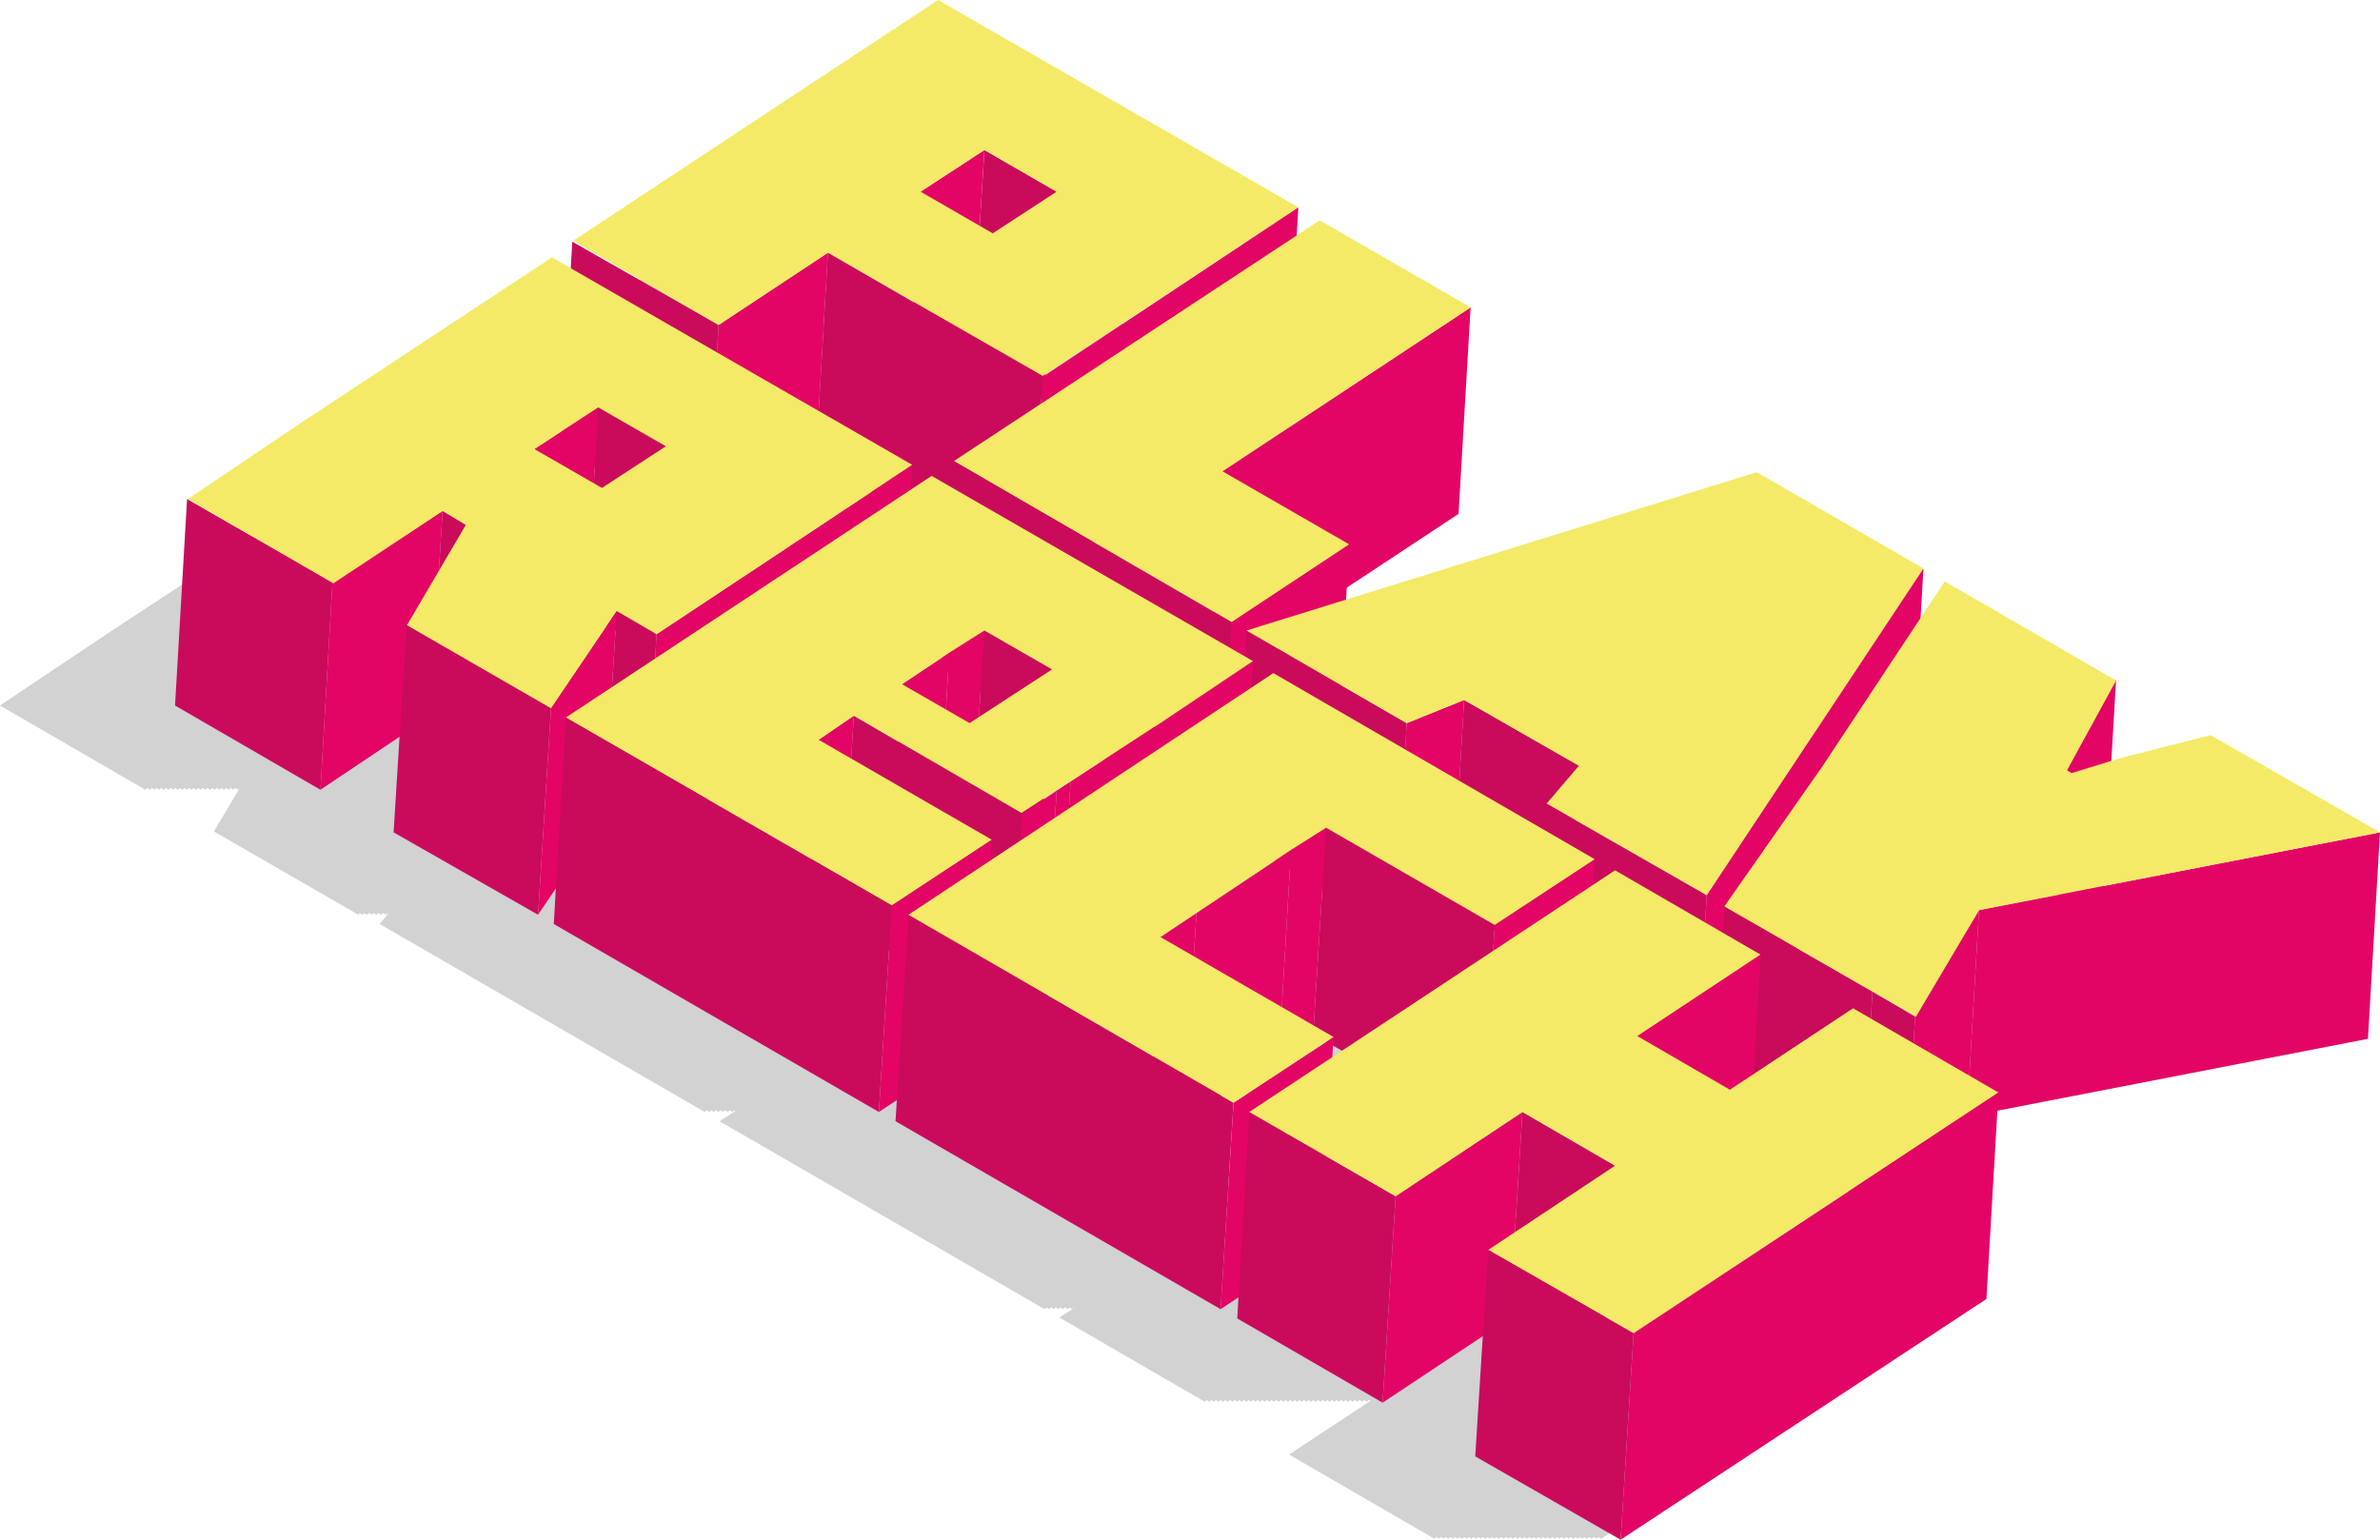
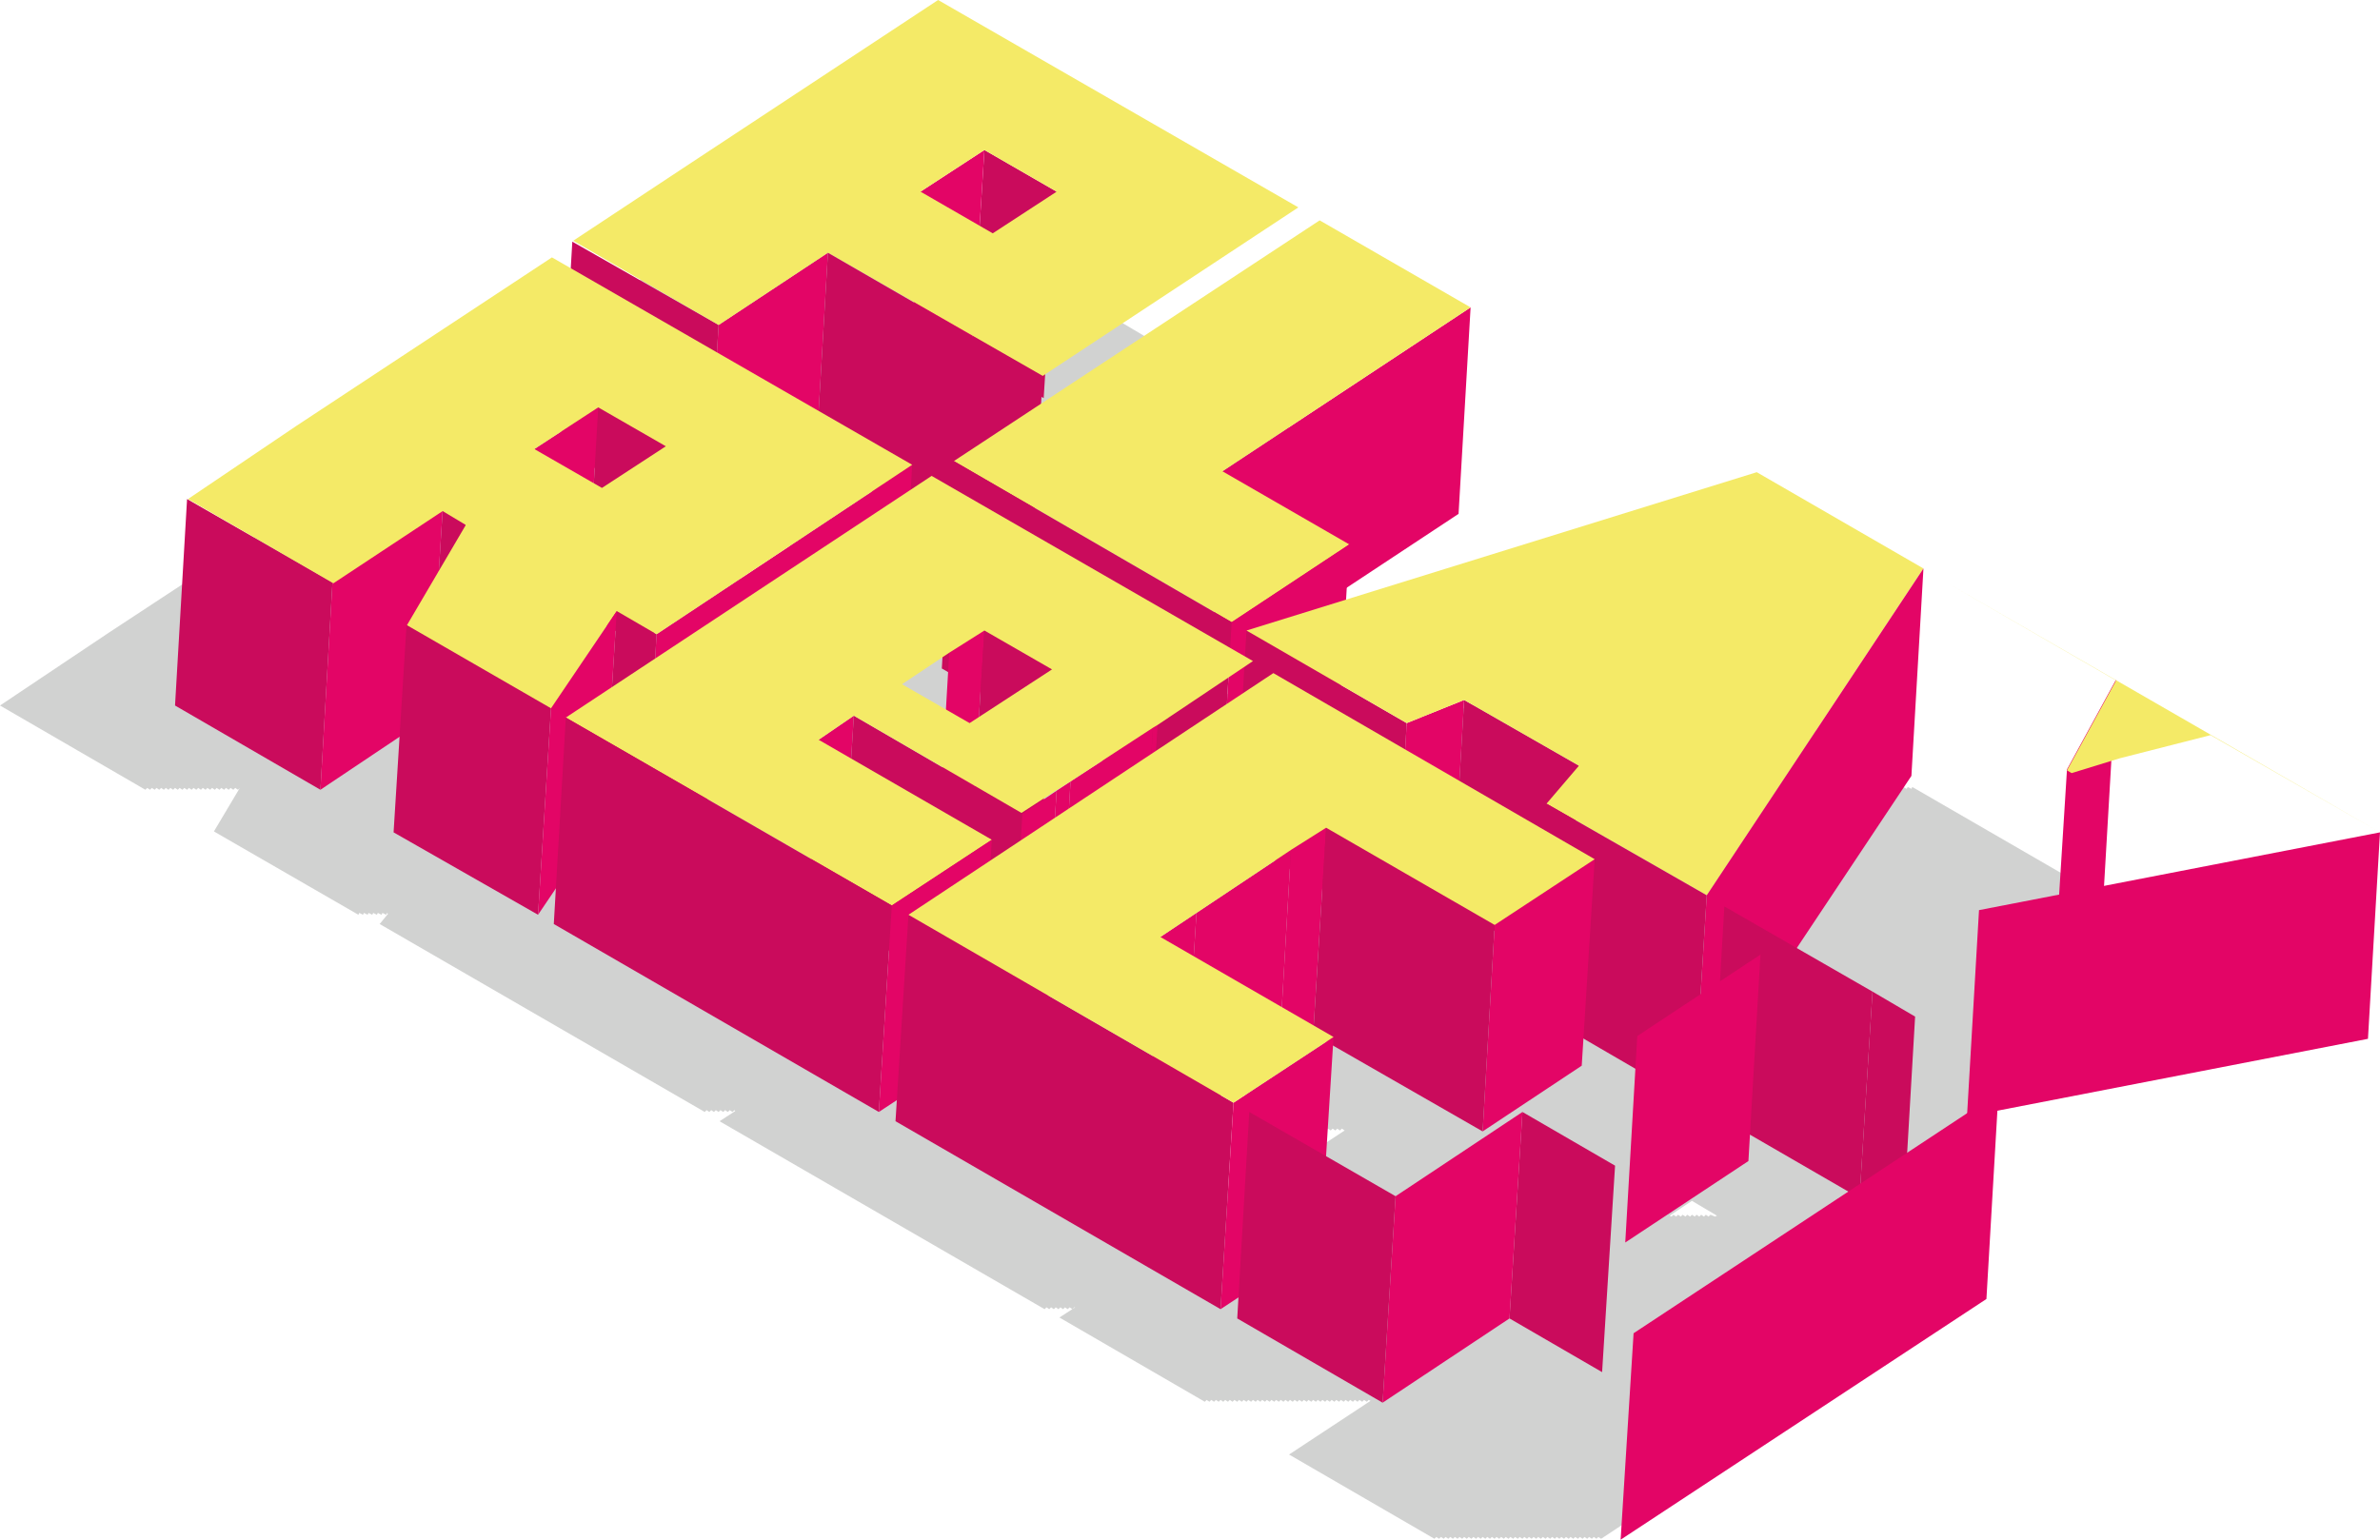
<svg xmlns="http://www.w3.org/2000/svg" viewBox="0 0 257 166.3">
  <style>.D{fill:#ca0b5c}.E{fill:#e30566}.F{fill:#f4ea67}</style>
  <path d="M200.4 131.9l.4.2.1-.2.4.2.1-.2.4.2.1-.2.4.2.1-.2.4.2.1-.2.4.2.1-.2.4.2.1-.2.4.2.1-.2.4.2.1-.2.4.2 6.8-11.5 43.3-8.4-18.3-10.6-.4.1-.2-.1-.4.1-.2-.1-.4.1-.2-.1-.4.1-.2-.1-.4.1-.2-.1-.4.1-.2-.1-.4.1-.2-.1-.4.1-.2-.1-.4.1-.2-.1-.4.1-.2-.1-.4.1-.2-.1-.4.1-.2-.1-.4.1-.2-.1-.4.1-.2-.1-.4.1-.2-.1-.4.1-.2-.1-.4.1-.2-.1-.4.1-.2-.1-.4.1-.2-.1-.4.1-.2-.1-.4.1-.2-.1-.4.1-.2-.1-.4.1-.2-.1-.4.1-.2-.1-.4.1-.2-.1-.4.1 3.3-6L206.5 85l-.1.2-.4-.2-.1.2-.4-.2-.1.2-.4-.2-.1.2-.4-.2-.1.2-.4-.2-.1.2-.4-.2-.1.2 1-1.5-18-10.4-.3.1-.2-.1-.3.1-.2-.1-.3.1-.2-.1-.3.1-.2-.1-.3.1-.2-.1-.3.1-.2-.1-.3.1-.2-.1-.3.1-.2-.1-.3.1-.2-.1-.3.1-.2-.1-.3.1-.2-.1-.3.1-.2-.1-.3.1-.2-.1-.3.1-.2-.1-.3.1-.2-.1-.3.1-.2-.1-.3.1-.2-.1-.3.1-.2-.1-.3.1-.2-.1-.3.1-.2-.1-.3.1-.2-.1-.3.1-.2-.1-.3.1-.2-.1-.3.1-.2-.1-.3.1-.2-.1-.3.1-.2-.1-.3.1-.2-.1-.3.1-.2-.1-.3.1-.2-.1-.3.1-.2-.1-.3.1-.2-.1-.3.1-.2-.1-.3.1-.2-.1-.3.1-.2-.1-.3.1-.2-.1-.3.1-.2-.1-25.2 7.8-13.7-7.9 26.8-17.7-16.3-9.4-.2.2-.3-.2-.2.2-.3-.2-.2.2-.3-.2-.2.2-.3-.2-.2.2-.3-.2-.2.2-.3-.2-.2.2-.3-.2-.2.2-.3-.2-.2.2h-.1l2.2-1.5L100 22.3l-.2.2-.3-.2-.2.2-.3-.2-.2.2-.3-.2-.2.2-.3-.2-.2.2-.3-.2-.2.2-.3-.2-.2.2-.3-.2-.2.2-.3-.2-.2.2-.3-.2-.5.2-.3-.2-.2.2-.3-.2-.2.2-.3-.2-.2.2-.3-.2-.2.2-.3-.2-.2.2-.3-.2-.2.2-.3-.2-.2.2-.3-.2-.2.2-.3-.2-.2.2-.5-.2-.2.2-.3-.2-.2.2-.3-.2-.2.2-.3-.2-.2.2-.3-.2-.2.2-.3-.2-.2.2-.3-.2-.2.2-.3-.2-.2.2-.3-.2-.2.2-.3-.2-.2.2-.3-.2-.2.2-.3-.2-.5.2-.3-.2-.2.2-.3-.2-.2.2-.3-.2-.2.2-.3-.2-.2.2-.3-.2-.2.2-.3-.2-27.7 18.2-11.8 7.8 3 1.7-.2.1-.3-.2-.2.2-.3-.2-.2.2-.3-.2-.2.2-.3-.2-.2.2-.3-.2-.2.2-.3-.2-.2.2H41l-.2.2-.3-.2-.2.2-.3-.2-.2.2-.3-.2-27.7 18.2L0 76.2l15.7 9.1.2-.2.3.2.2-.2.3.2.2-.2.3.2.2-.2.3.2.2-.2.3.2.2-.2.3.2.2-.2.3.2.2-.2.3.2.2-.2.3.2.2-.2.3.2.2-.2.3.2.2-.2.3.2.2-.2.3.2.2-.2.3.2.2-.2.3.2.2-.2.3.2.2-.2.3.2.2-.2.3.2.2-.2.3.2.2-.2.3.2.2-.2-2.8 4.7 15.6 9 .1-.2.4.2.1-.2.4.2.1-.2.4.2.1-.2.4.2.1-.2.4.2.1-.2.4.2.1-.2.1.1-.9 1.1 35.1 20.3.2-.2.3.2.2-.2.3.2.2-.2.3.2.2-.2.3.2.2-.2.3.2.2-.2.3.2.2-.2.1.1-1.7 1.1 35.1 20.3.2-.2.3.2.2-.2.3.2.2-.2.3.2.2-.2.3.2.2-.2.3.2.2-.2.3.2.2-.2h.1l-1.7 1.1 15.7 9.1.2-.2.3.2.2-.2.3.2.2-.2.3.2.2-.2.3.2.2-.2.3.2.2-.2.3.2.2-.2.3.2.2-.2.3.2.2-.2.3.2.2-.2.3.2.2-.2.3.2.2-.2.3.2.2-.2.3.2.2-.2.3.2.2-.2.3.2.2-.2.3.2.2-.2.3.2.2-.2.3.2.2-.2.3.2.2-.2.3.2.2-.2.3.2.2-.2.3.2.2-.2.3.2.2-.2.3.2.2-.2.3.2.2-.2.3.2.2-.2.3.2.2-.2.3.2.2-.2.3.2.2-.2.3.2.2-.2.3.2.2-.2.3.2.2-.2.3.2.2-.2.3.2.2-.2.3.2.2-.2.2.1-8.8 5.8 15.7 9.1.2-.2.3.2.2-.2.3.2.2-.2.3.2.2-.2.3.2.2-.2.3.2.2-.2.3.2.2-.2.3.2.2-.2.3.2.2-.2.3.2.2-.2.3.2.2-.2.3.2.2-.2.3.2.2-.2.3.2.2-.2.3.2.2-.2.3.2.2-.2.3.2.2-.2.3.2.2-.2.3.2.2-.2.3.2.2-.2.3.2.2-.2.3.2.2-.2.3.2.2-.2.3.2.2-.2.3.2.2-.2.3.2.2-.2.3.2.2-.2.3.2.2-.2.3.2.2-.2.3.2.2-.2.3.2.2-.2.3.2.2-.2.3.2.2-.2.3.2.2-.2.3.2.2-.2.3.2.2-.2.3.2 39.5-26.1-14.2-8.2h2.2zM71.8 57.3l.3.2.2-.2.3.2.2-.2.3.2.2-.2.3.2.2-.2.3.2.2-.2.3.2.2-.2.3.2.2-.2.3.2.2-.2.3.2 3-2L92.4 63l.2-.2.3.2.2-.2.3.2.2-.2.3.2.2-.2.3.2.2-.2.4.2.2-.2.3.2.2-.2.3.2.2-.2.3.2.2-.2h.1l-7.7 5.1L71 57.4l.2-.1.3.2.3-.2zm56 63.6l5.2-3.5 8.2 4.7.2-.2.3.2.2-.2.3.2.2-.2.3.2.2-.2.3.2.2-.2.3.2.2-.2.3.2.2-.2.3.2.2-.2.3.2-11.1 7.3-10.4-6 4.1-2.5zm56.9 10.3l-.2.2-.3-.2-.2.2-.3-.2-.2.2-.3-.2-.2.2-.3-.2-.2.2-.3-.2-.2.2-.3-.2-.2.2-.3-.2-.2.2-.3-.2-.2.2-.2-.1 2.4-1.6 2.7 1.6-.2.1-.5-.2z" opacity=".2" fill="#1d1e1c" />
  <path d="M114.1 20.7L112.7 43l-7.8-4.5 1.4-22.3z" class="D" />
  <path d="M106.3 16.2l-1.4 22.3-6.8 4.5 1.3-22.3zM89.4 27.3l-1.3 22.3-11.9 7.9 1.4-22.4z" class="E" />
  <path d="M77.6 35.1l-1.4 22.4-15.7-9.1 1.3-22.3z" class="D" />
  <path d="M101.3 0l38.9 22.4-27.6 18.2-23.2-13.3-11.8 7.8L61.9 26l11.8-7.8L101.3 0zm5.9 25.2l6.9-4.5-7.8-4.5-6.9 4.5 7.8 4.5" class="F" />
-   <path d="M140.2 22.4l-1.3 22.4L111.2 63l1.4-22.3z" class="E" />
  <path d="M112.6 40.7L111.2 63 88.1 49.6l1.3-22.3z" class="D" />
  <path d="M158.8 33.2l-1.3 22.3-26.8 17.7 1.3-22.3z" class="E" />
  <path d="M158.8 33.2L132 50.9l13.7 7.9-12.7 8.4-30-17.4 39.5-26z" class="F" />
  <path d="M145.7 58.8l-1.3 22.3-12.7 8.4 1.3-22.3z" class="E" />
  <path d="M133 67.2l-1.3 22.3-30-17.3 1.3-22.4zm18.9 10.9l-1.3 22.3-17.3-10 1.3-22.3z" class="D" />
  <path d="M158.1 75.6l-1.3 22.3-6.2 2.5 1.3-22.3zm70.4-2.2l-1.3 22.3-5.4 9.7 1.4-22.3z" class="E" />
  <path d="M170.5 82.7l-1.4 22.3-12.3-7.1 1.3-22.3z" class="D" />
  <path d="M257 89.9l-1.3 22.3-43.3 8.4 1.3-22.3z" class="E" />
  <path d="M207.7 61.4l-23.4 35.3-17.3-9.9 3.5-4.1-12.4-7.1-6.2 2.5-17.3-10L189.7 51z" class="F" />
  <path d="M207.7 61.4l-1.3 22.4-23.5 35.3 1.4-22.4z" class="E" />
  <path d="M184.3 96.7l-1.4 22.4-17.2-10 1.3-22.3zm17.9 10.4l-1.4 22.3-15.9-9.2 1.3-22.3z" class="D" />
-   <path d="M213.7 98.3l-1.3 22.3-6.9 11.5 1.3-22.3z" class="E" />
  <path d="M206.8 109.8l-1.3 22.3-4.7-2.7 1.4-22.3z" class="D" />
-   <path d="M257 89.9l-43.3 8.4-6.8 11.5-20.7-11.9 10.5-15L210 62.8l18.5 10.7-5.3 9.7.5.3 5.2-1.6 9.8-2.5L257 89.9z" class="F" />
+   <path d="M257 89.9L210 62.8l18.5 10.7-5.3 9.7.5.3 5.2-1.6 9.8-2.5L257 89.9z" class="F" />
  <path d="M71.8 48.1l-1.3 22.4-7.2-4.2L64.6 44z" class="D" />
  <path d="M64.6 44l-1.3 22.3-6.9 4.5 1.3-22.3z" class="E" />
  <path d="M50.3 56.6L49 78.9l-2.6-1.5 1.4-22.3zm-14.4 6.3l-1.3 22.4-15.7-9.1 1.3-22.3z" class="D" />
  <path d="M47.8 55.1l-1.4 22.3-11.8 7.9 1.3-22.4zm50.7-4.9l-1.3 22.4-27.6 18.2 1.3-22.3z" class="E" />
  <path d="M70.9 68.5l-1.3 22.3-4.4-2.5L66.6 66z" class="D" />
  <path d="M66.6 66l-7.1 10.6-15.6-9 6.4-10.9-2.5-1.5L36 63l-15.7-9.1L32 46l27.6-18.2 38.9 22.4-27.6 18.3-4.3-2.5zM65 52.7l6.9-4.5-7.3-4.2-6.9 4.5 7.3 4.2" class="F" />
  <path d="M59.5 76.5l-1.4 22.3-15.6-8.9 1.4-22.4z" class="D" />
  <path d="M66.6 66l-1.4 22.3-7.1 10.5 1.4-22.3zm39.7 2l-1.4 22.4-3.7 2.5 1.3-22.4z" class="E" />
  <path d="M113.6 72.2l-1.4 22.4-7.3-4.2 1.4-22.4z" class="D" />
  <g class="E">
-     <path d="M102.5 70.5l-1.3 22.4-5.1 3.3 1.3-22.3zm32.8.9l-1.4 22.4-10.3 6.8 1.4-22.3z" />
    <path d="M125 78.3l-1.4 22.3-.4.3 1.3-22.3zm-32.8-1l-1.4 22.4-3.8 2.5 1.4-22.3z" />
    <path d="M124.5 78.6l-1.3 22.3-8.9 5.8 1.3-22.3z" />
    <path d="M115.6 84.4l-1.3 22.3-1.6 1.1 1.4-22.4z" />
  </g>
  <path d="M110.4 87.9l-1.3 22.3-18.3-10.5 1.4-22.4z" class="D" />
  <path d="M114.1 85.4l-1.4 22.4-3.6 2.4 1.3-22.3z" class="E" />
  <path d="M88.4 79.9l18.7 10.8-10.8 7.1-35.2-20.3 39.5-26.1 34.7 20-10.3 6.9-.5.3-8.9 5.8-1.6 1-3.7 2.4-18.1-10.5-3.8 2.6zm14.1-9.4l-5.1 3.4 7.3 4.2 8.9-5.8-7.3-4.2-3.8 2.4" class="F" />
  <path d="M96.3 97.8l-1.4 22.3-35.1-20.3 1.3-22.3z" class="D" />
  <path d="M107.1 90.7l-1.4 22.3-10.8 7.1 1.4-22.3zm36.1-1.3l-1.4 22.3-3.7 2.5 1.3-22.4zm29 3.4l-1.4 22.3-10.7 7.1 1.3-22.3z" class="E" />
  <path d="M161.4 99.9l-1.3 22.3-18.3-10.5 1.4-22.3z" class="D" />
  <g class="E">
    <path d="M139.4 91.8l-1.3 22.4-10.3 6.7 1.4-22.3z" />
    <path d="M129.2 98.6l-1.4 22.3-3.9 2.6 1.4-22.3z" />
  </g>
  <path d="M133.2 119.1l-1.4 22.3-35.1-20.3 1.4-22.3z" class="D" />
  <path d="M144 112l-1.4 22.3-10.8 7.1 1.4-22.3z" class="E" />
  <path d="M172.2 92.8l-10.8 7.1-18.2-10.5-3.8 2.4-14.1 9.4L144 112l-10.8 7.1-35.1-20.3 39.4-26.1z" class="F" />
  <path d="M190.1 103.1l-1.3 22.3-13.3 8.8 1.3-22.3z" class="E" />
  <path d="M174.4 125.9l-1.4 22.3-10-5.8 1.4-22.3z" class="D" />
  <path d="M164.4 120.1l-1.4 22.3-13.7 9.1 1.4-22.3z" class="E" />
  <path d="M150.7 129.2l-1.4 22.3-15.7-9.1 1.3-22.3z" class="D" />
-   <path d="M215.8 118l-39.4 26-15.7-9 13.7-9.1-10-5.8-13.7 9.1-15.8-9.1L174.4 94l15.7 9.1-13.3 8.8 10 5.8 13.3-8.8z" class="F" />
  <path d="M215.8 118l-1.3 22.3-39.5 26 1.4-22.3z" class="E" />
-   <path d="M176.4 144l-1.4 22.3-15.7-9 1.4-22.3z" class="D" />
</svg>